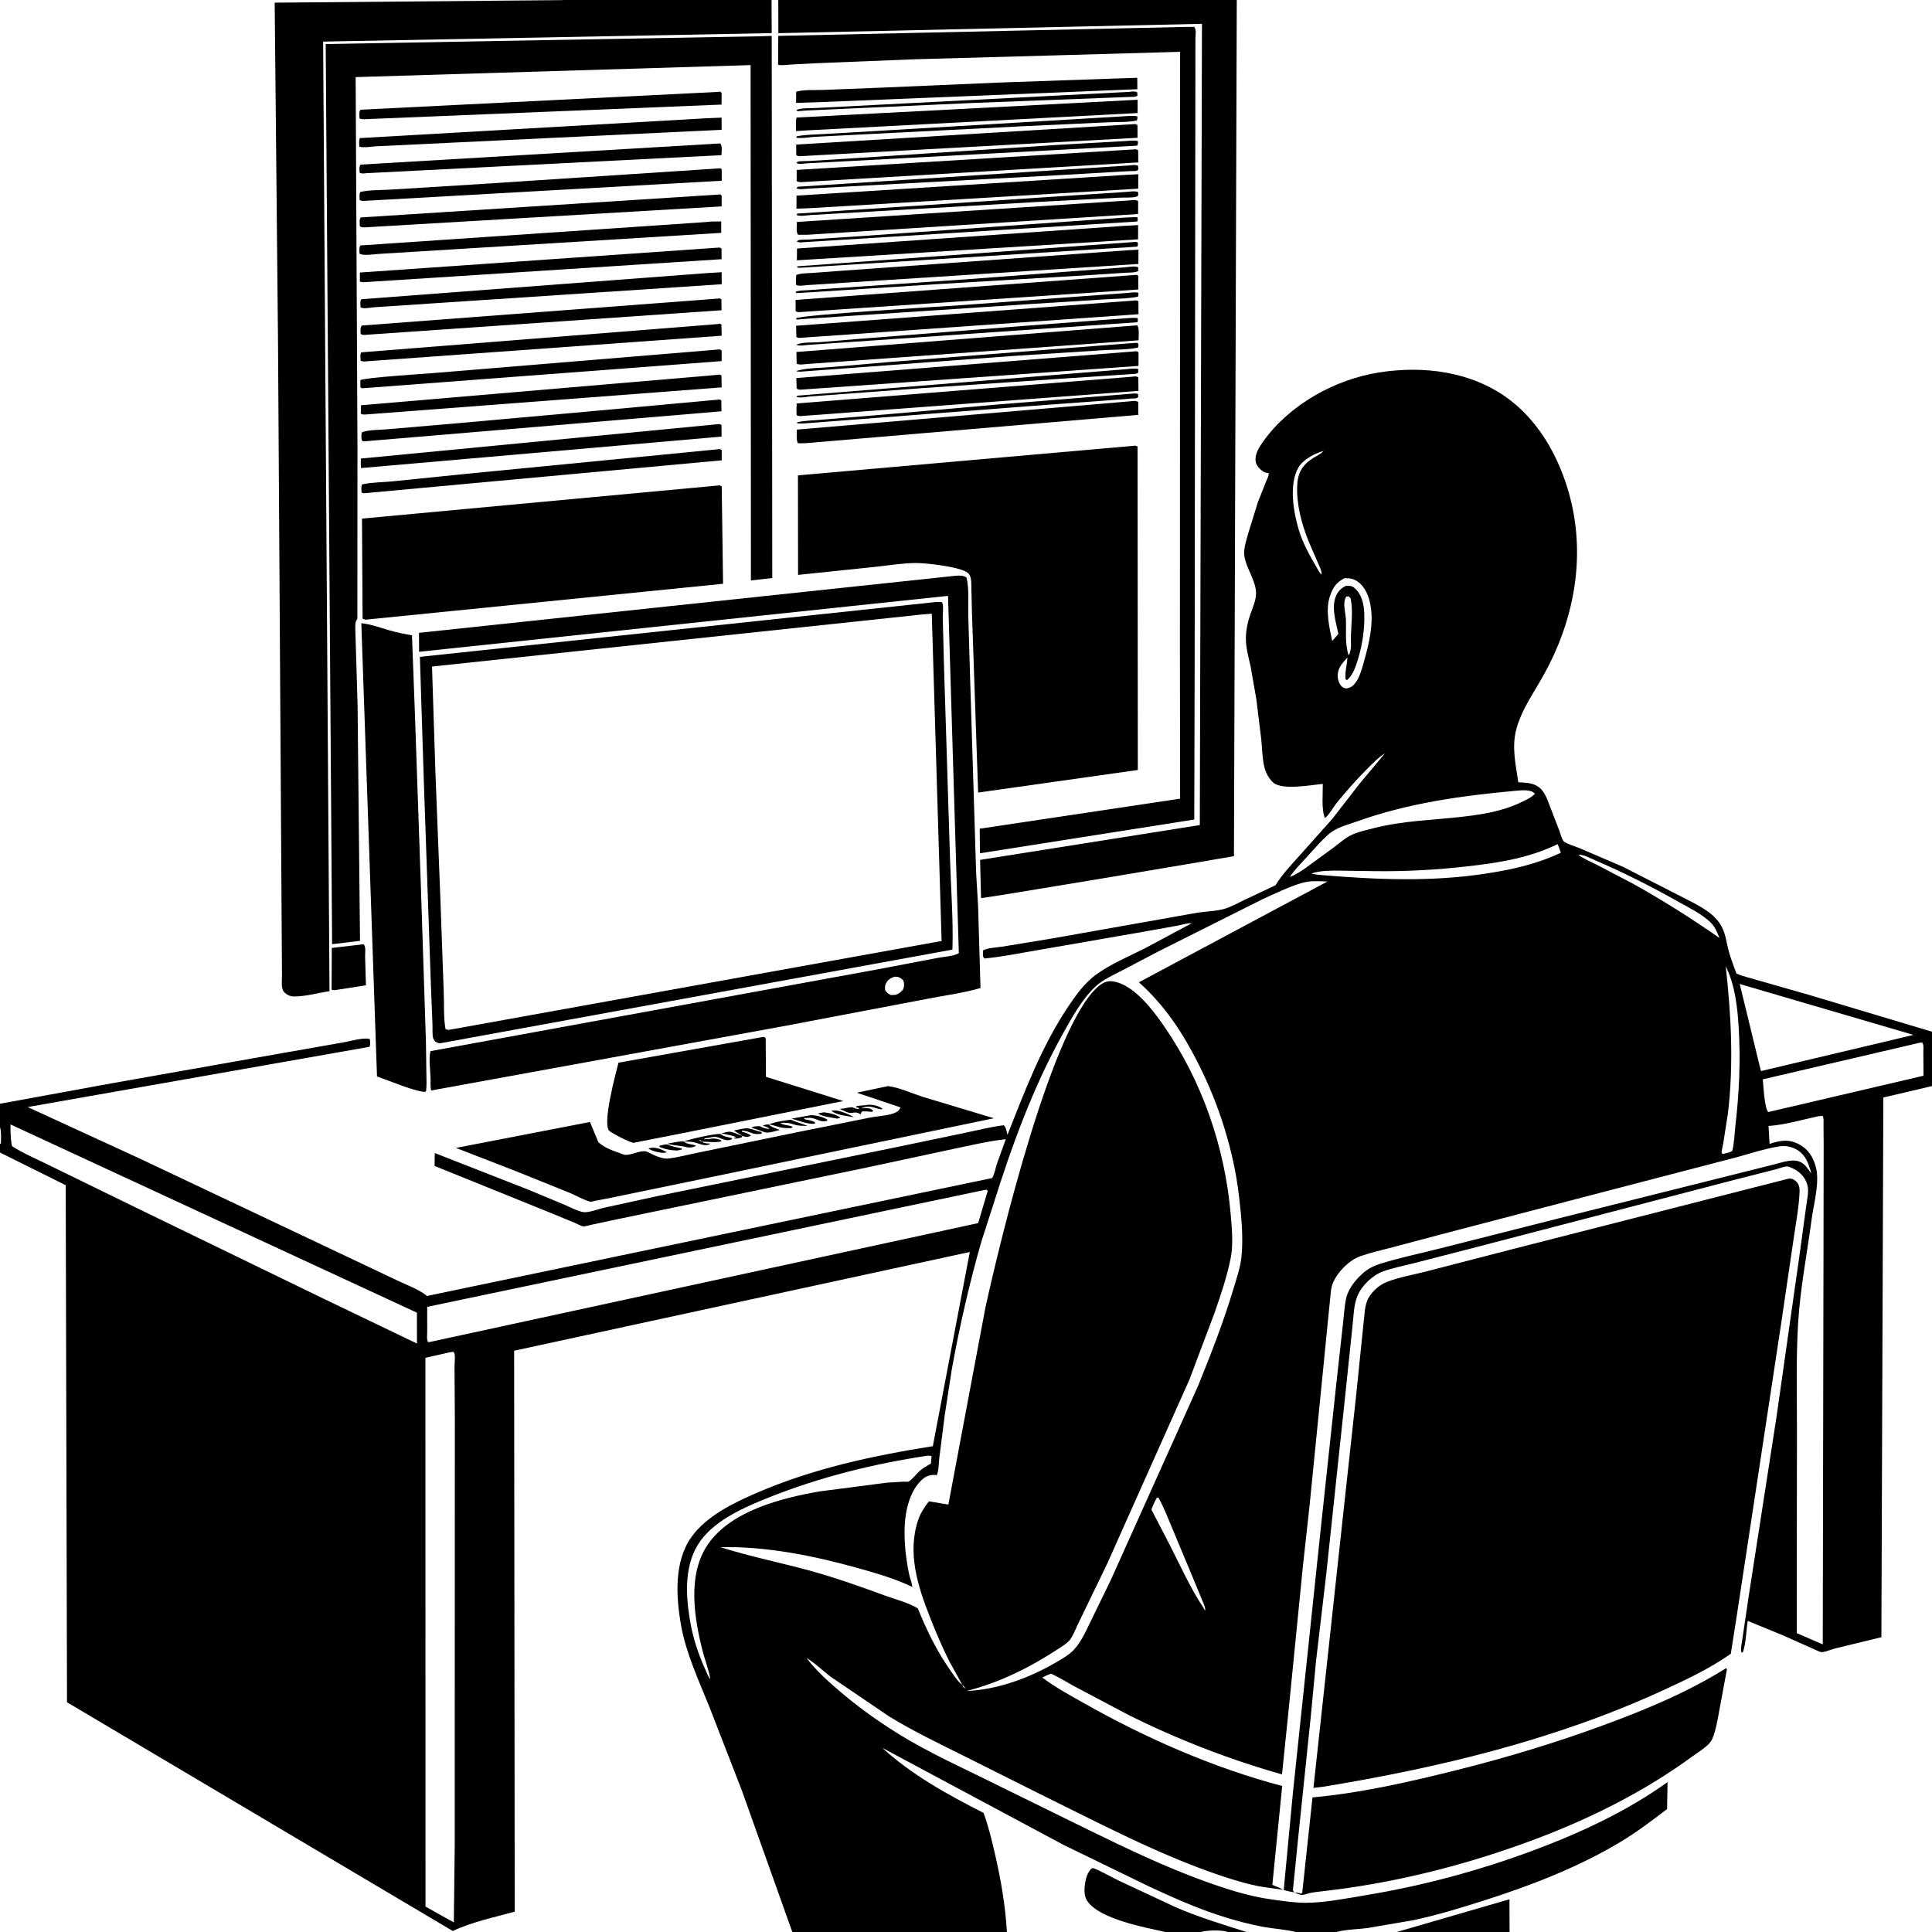
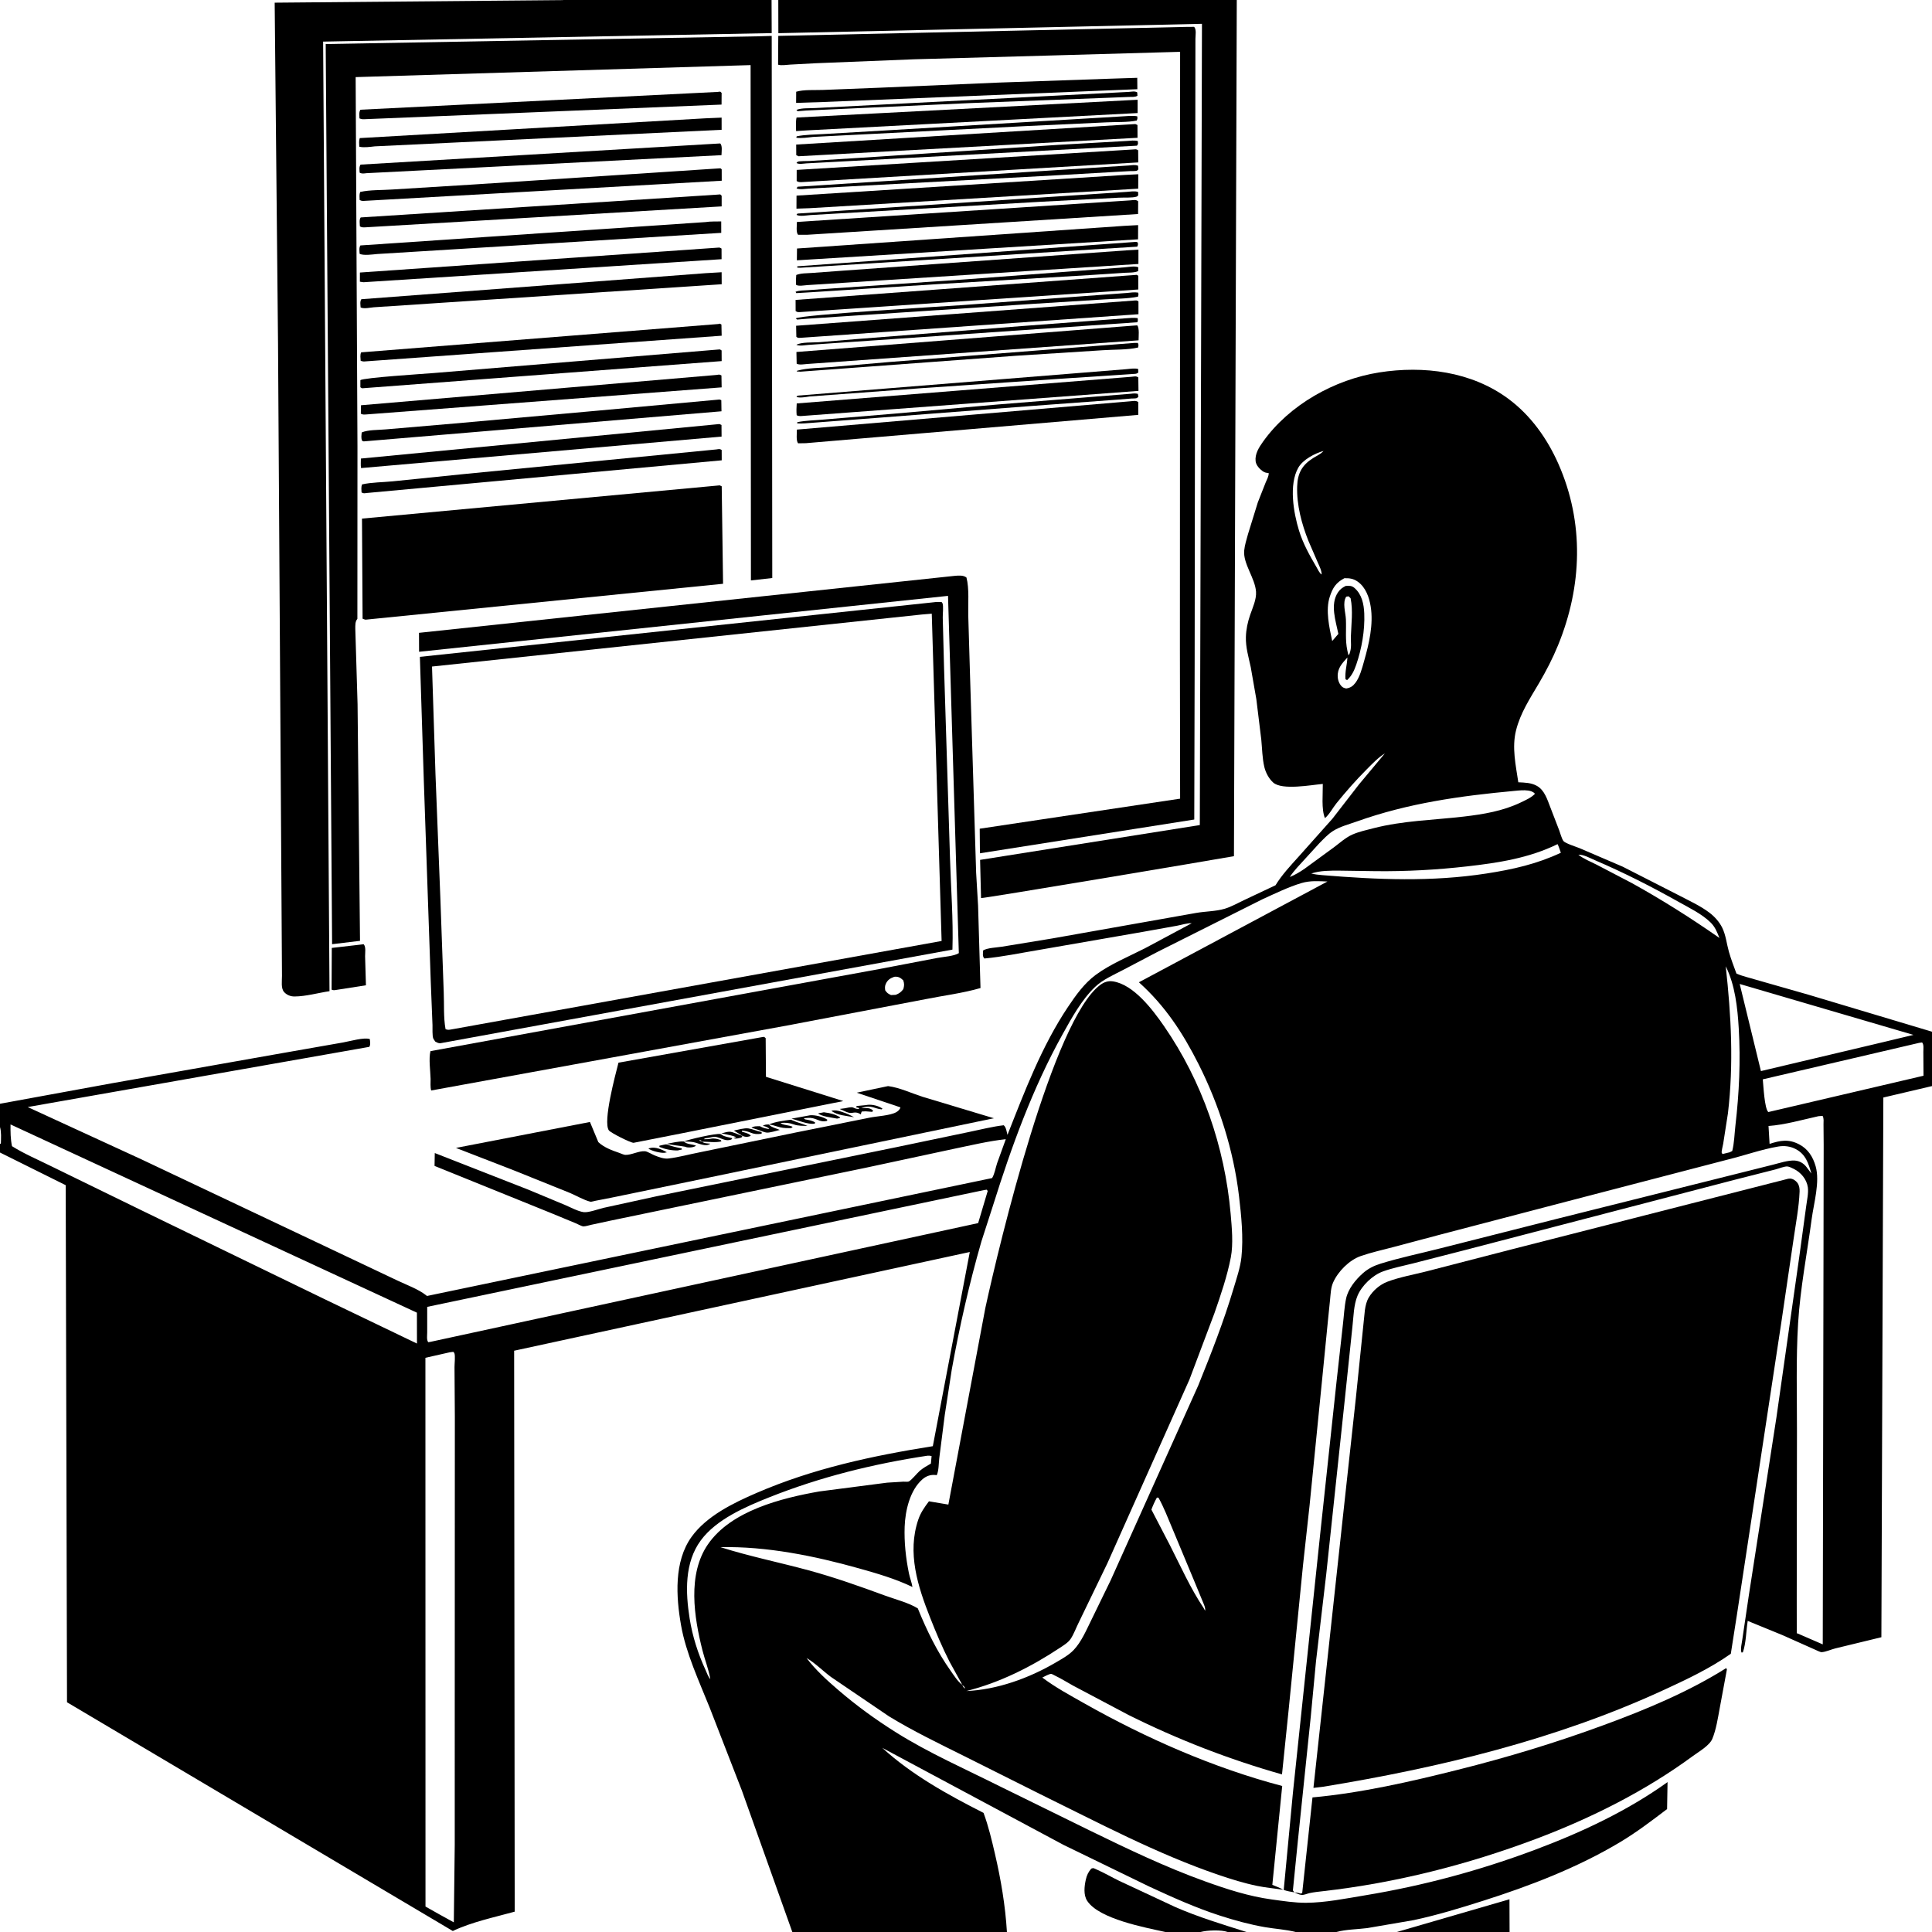
<svg xmlns="http://www.w3.org/2000/svg" version="1.1" style="display: block;" viewBox="0 0 2048 2048" width="1024" height="1024">
  <path transform="translate(0,0)" fill="rgb(255,255,255)" d="M 0 0 L 0 2048 L 2048 2048 L 2048 0 L 0 0 z" />
  <path transform="translate(0,0)" fill="rgb(0,0,0)" d="M 817.884 -0 L 818.032 35.107 L 342.521 44.098 L 349.289 1050.7 C 337.328 1052.47 324.225 1056.25 312.194 1056.31 C 308.054 1056.33 304.128 1054.8 301.261 1051.73 C 297.583 1047.81 298.966 1039.7 298.908 1034.5 L 294.724 364.243 L 291.174 2.831 L 596.274 0.122 L 597.278 0 L 817.884 -0 z" />
  <path transform="translate(0,0)" fill="rgb(0,0,0)" d="M 1311.03 -0 L 1308.04 907.576 C 1284.17 911.844 1041.81 952.627 1039.95 951.987 L 1038.94 911.509 L 1271.85 874.599 L 1274.13 25.262 L 825.088 35.172 L 825.018 0 L 1311.03 -0 z" />
  <path transform="translate(0,0)" fill="rgb(0,0,0)" d="M 1250.75 686.5 L 1250.96 54.932 L 1113.3 58.843 L 968.876 62.855 L 864.5 67.045 L 837.411 68.498 C 833.487 68.72 828.532 69.701 824.808 68.58 L 825.007 38.037 L 1258.73 28.496 L 1265.85 28.472 C 1268.44 31.258 1267.22 37.362 1267.2 41.223 L 1266.38 703.37 L 1265.97 868.728 L 1038.77 904.518 L 1038.54 878.464 L 1250.97 846.618 L 1250.75 686.5 z" />
  <path transform="translate(0,0)" fill="rgb(0,0,0)" d="M 378.926 473.524 L 378.843 656 C 376.375 658.847 376.673 662.915 376.635 666.5 L 379.029 746.374 L 381.633 997.323 L 352.034 1000.89 L 345.26 46.701 L 805.07 38.456 L 818.048 38.058 L 818.635 612.734 L 796.007 615.283 L 795.664 69.004 L 377.006 81.74 L 378.926 473.524 z" />
  <path transform="translate(0,0)" fill="rgb(0,0,0)" d="M 872.752 108.127 L 843.907 109.079 L 843.989 97.249 C 851.819 94.818 864.065 95.676 872.356 95.341 L 932.62 92.973 L 1058.5 87.547 L 1176.51 83.425 L 1205.53 82.477 L 1205.66 94.56 L 872.752 108.127 z" />
  <path transform="translate(0,0)" fill="rgb(0,0,0)" d="M 385.751 126.396 C 383.874 126.476 382.795 126.197 381.057 125.5 C 381.012 122.365 380.331 118.919 382.094 116.304 L 760.541 97.452 L 763.5 97.124 L 764.954 98.5 L 764.878 110.863 L 385.751 126.396 z" />
  <path transform="translate(0,0)" fill="rgb(0,0,0)" d="M 854.251 117.18 L 845.5 117.895 L 844.241 116.5 C 850.094 114.208 858.244 114.949 864.58 114.509 L 931.594 111.03 L 1196.6 97.422 C 1199.44 97.201 1202.97 96.362 1205.5 97.915 L 1205.74 101.5 C 1203.2 103.114 1199.68 102.658 1196.67 102.767 L 1174.49 103.648 L 1029.04 109.237 L 854.251 117.18 z" />
  <path transform="translate(0,0)" fill="rgb(0,0,0)" d="M 855.753 138.196 L 843.883 138.963 C 843.869 134.314 843.34 129.112 844.385 124.594 L 1192.77 106.428 L 1205.91 105.747 L 1205.92 119.834 L 855.753 138.196 z" />
  <path transform="translate(0,0)" fill="rgb(0,0,0)" d="M 861.897 145.152 C 856.388 145.723 849.546 146.837 844.123 145.995 L 844.5 144.51 C 853.384 142.623 863.153 142.751 872.237 142.139 L 936.5 138.394 L 1188.91 123.413 C 1194.23 123.174 1200.27 122.319 1205.5 123.271 C 1205.91 125.452 1205.83 125.714 1204.99 127.782 C 1195.09 129.864 1183.14 129.149 1172.94 129.699 L 1086 133.734 L 861.897 145.152 z" />
  <path transform="translate(0,0)" fill="rgb(0,0,0)" d="M 397.235 155.147 C 392.276 155.708 385.686 156.705 380.863 155.5 C 380.732 152.41 380.342 149.355 381.356 146.381 L 747.769 125.417 L 764.938 124.682 L 764.955 137.594 L 397.235 155.147 z" />
  <path transform="translate(0,0)" fill="rgb(0,0,0)" d="M 846.5 165.639 L 844.068 164.5 L 843.991 153.238 L 1203.51 131.5 L 1205.76 132.5 L 1205.83 146.066 L 846.5 165.639 z" />
  <path transform="translate(0,0)" fill="rgb(0,0,0)" d="M 854.752 173.188 C 851.496 173.41 847.095 174.408 844.301 172.817 C 844.701 172.381 844.989 171.808 845.5 171.51 C 847.135 170.557 855.573 170.824 857.973 170.667 L 908.83 167.468 L 1122.55 153.5 L 1194.61 149.41 C 1198.42 149.148 1202.37 148.555 1206.11 149.5 C 1206.26 151.997 1206.81 152.372 1205.21 154.433 L 854.752 173.188 z" />
  <path transform="translate(0,0)" fill="rgb(0,0,0)" d="M 388.421 183.581 C 385.817 183.864 383.612 184.397 381.238 182.995 C 381.115 179.709 380.485 177.388 382.145 174.5 L 757.045 152.428 L 763.5 152.059 C 765.966 154.615 764.837 160.853 764.81 164.481 L 388.421 183.581 z" />
  <path transform="translate(0,0)" fill="rgb(0,0,0)" d="M 849.753 193.053 C 847.293 193.043 846.62 193.107 844.5 191.931 L 844.527 180.11 L 1201.1 158.455 C 1203.63 158.332 1204.34 157.816 1206.5 159.288 L 1206.61 172.169 L 849.753 193.053 z" />
  <path transform="translate(0,0)" fill="rgb(0,0,0)" d="M 857.249 199.925 C 853.518 200.135 847.77 201.231 844.366 199.715 L 845.5 197.939 L 1196.77 175.407 C 1199.92 175.147 1203.42 174.397 1206.39 175.69 L 1206.71 179.5 C 1206.14 179.996 1205.72 180.759 1205 180.989 C 1203.33 181.525 1199.83 181.272 1197.97 181.374 L 1181.9 182.255 L 1119.25 185.864 L 857.249 199.925 z" />
  <path transform="translate(0,0)" fill="rgb(0,0,0)" d="M 384.5 213.034 C 383.054 212.915 382.499 212.638 381.233 212 C 381.12 209.099 380.773 206.279 381.781 203.5 C 392.183 201.14 404.766 201.638 415.526 200.907 L 500.414 195.668 L 762.171 178.5 C 764.326 178.448 763.372 178.116 765.03 179.5 L 765.065 191.58 L 384.5 213.034 z" />
  <path transform="translate(0,0)" fill="rgb(0,0,0)" d="M 858.247 220.687 L 844.278 221.185 L 844.347 207.364 L 1192.83 185.416 L 1206.62 184.711 L 1206.55 199.999 L 858.247 220.687 z" />
  <path transform="translate(0,0)" fill="rgb(0,0,0)" d="M 859.248 227.97 C 855.277 228.238 847.727 229.757 844.337 227.744 L 845.345 226.391 L 1194.27 203.402 C 1198 203.148 1202.91 202.197 1206.44 203.5 L 1206.56 206.995 C 1206.04 207.463 1205.66 208.179 1205 208.4 C 1200.33 209.951 1190.87 209.255 1185.72 209.57 L 1103.24 213.889 L 859.248 227.97 z" />
  <path transform="translate(0,0)" fill="rgb(0,0,0)" d="M 386.864 240.995 C 384.665 241.035 383.409 241.124 381.5 239.955 C 381.415 236.947 380.616 232.918 382.352 230.5 L 758.767 206.428 L 763.5 206.076 L 764.981 207.5 L 764.998 218.791 L 386.864 240.995 z" />
  <path transform="translate(0,0)" fill="rgb(0,0,0)" d="M 856.03 248.851 L 846 248.886 C 843.657 246.277 844.76 238.943 844.762 235.277 L 1197.77 212.428 C 1200.95 212.256 1204.05 211.199 1206.5 213.356 L 1206.42 226.871 L 856.03 248.851 z" />
-   <path transform="translate(0,0)" fill="rgb(0,0,0)" d="M 854.243 256.578 C 850.966 256.768 847.524 257.586 844.623 256 C 845.082 255.588 845.456 255.055 846 254.765 C 847.624 253.898 854.121 254.117 856.201 253.957 L 903.5 250.911 L 1193.44 230.582 L 1205.5 230.083 C 1206.28 232.429 1206.31 232.479 1205.5 234.808 L 854.243 256.578 z" />
  <path transform="translate(0,0)" fill="rgb(0,0,0)" d="M 399.753 269.276 C 395.041 269.706 385.097 271.173 381.22 269 C 381.107 265.802 380.403 263.004 382 260.187 L 747.946 235.413 C 753.11 234.535 759.233 234.922 764.52 234.719 L 764.556 246.841 L 399.753 269.276 z" />
  <path transform="translate(0,0)" fill="rgb(0,0,0)" d="M 857.752 275.131 L 844.715 275.948 L 844.871 263.426 L 1191.79 239.41 L 1206.46 238.627 L 1206.39 253.697 L 857.752 275.131 z" />
  <path transform="translate(0,0)" fill="rgb(0,0,0)" d="M 848.5 283.833 L 845.146 283.687 L 845.17 282.29 L 1202.72 256.5 C 1204.97 256.364 1203.85 256.219 1206.07 257 C 1206.4 259.228 1206.46 259.456 1205.5 261.47 L 848.5 283.833 z" />
  <path transform="translate(0,0)" fill="rgb(0,0,0)" d="M 385.5 299.168 C 384.103 299.069 382.868 298.86 381.5 298.588 L 381.526 288.894 L 761.236 262.5 C 763.367 262.391 763.155 262.52 764.856 263.5 L 764.907 274.763 L 385.5 299.168 z" />
  <path transform="translate(0,0)" fill="rgb(0,0,0)" d="M 855.755 302.231 C 852.265 302.448 846.916 303.643 843.906 302 C 843.57 298.384 843.722 295.112 844.061 291.5 C 849.022 289.476 855.502 289.735 860.818 289.323 L 894.761 286.823 L 1193.77 265.408 L 1206.79 264.65 L 1206.77 279.812 L 855.755 302.231 z" />
  <path transform="translate(0,0)" fill="rgb(0,0,0)" d="M 860.243 309.759 L 844.07 310.723 L 843.33 309.285 C 847.096 307.725 852.128 307.914 856.202 307.627 L 883.421 305.679 L 1024.79 296.046 L 1192.13 283.395 C 1196.28 283.091 1202.88 281.668 1206.62 283.303 L 1206.5 287.402 C 1202.45 289.296 1195.97 288.874 1191.49 289.198 L 1156.3 291.526 L 994.924 301.12 L 860.243 309.759 z" />
  <path transform="translate(0,0)" fill="rgb(0,0,0)" d="M 396.243 325.724 C 392.278 326.063 385.734 327.634 382.27 325.911 C 382.123 322.723 381.375 319.992 383 317.197 L 747.991 289.584 L 764.947 288.579 L 765.037 301.31 L 396.243 325.724 z" />
  <path transform="translate(0,0)" fill="rgb(0,0,0)" d="M 847.5 330.853 C 845.29 330.79 845.438 331.001 843.397 329.69 L 843.362 317.924 L 1203.06 291.5 C 1205.57 291.336 1204.39 291.069 1206.6 292.309 L 1206.64 306.878 L 847.5 330.853 z" />
  <path transform="translate(0,0)" fill="rgb(0,0,0)" d="M 856.242 337.816 L 845 338.772 L 843.518 337.5 C 849.824 333.519 998.411 324.931 1019.01 323.49 L 1194.26 310.58 C 1198.34 310.182 1202.42 309.535 1206.5 310.166 C 1207.05 312.371 1206.84 312.438 1206.29 314.5 C 1195.04 316.785 1182.42 316.586 1170.91 317.359 L 1096.13 322.033 L 856.242 337.816 z" />
-   <path transform="translate(0,0)" fill="rgb(0,0,0)" d="M 386.5 355 C 384.435 355.058 384.224 355.072 382.323 354 C 382.25 350.551 381.507 347.967 383.5 345.083 L 761.31 316.5 C 763.636 316.321 762.506 316.123 764.69 317.152 L 764.892 328.864 L 386.5 355 z" />
  <path transform="translate(0,0)" fill="rgb(0,0,0)" d="M 848.5 358.113 C 846.228 358.097 846.006 358.504 844.161 357 L 843.92 345.313 L 1203.31 318.5 C 1205.34 318.393 1205.17 318.549 1206.81 319.5 L 1206.82 333.085 L 848.5 358.113 z" />
  <path transform="translate(0,0)" fill="rgb(0,0,0)" d="M 857.23 365.584 C 853.346 365.843 847.675 367.111 844.204 365.5 C 849.632 362.471 861.767 363.214 868.08 362.765 L 907.68 359.45 L 1083 345.653 L 1193.4 337.39 C 1197.61 337.085 1201.72 336.644 1205.92 337.162 C 1206.3 339.222 1206.31 339.626 1205.64 341.602 L 857.23 365.584 z" />
  <path transform="translate(0,0)" fill="rgb(0,0,0)" d="M 385.755 383.197 C 384.496 383.161 383.535 382.848 382.333 382.5 C 382.187 379.631 381.505 376.123 382.843 373.5 L 761.491 343.468 C 763.658 342.942 762.564 342.847 764.741 344 L 764.999 355.88 L 385.755 383.197 z" />
  <path transform="translate(0,0)" fill="rgb(0,0,0)" d="M 855.801 385.841 C 852.568 386.053 847.386 387.103 844.5 385.541 L 844.242 373.12 L 1198.58 345.398 L 1205.5 344.885 C 1207.98 347.816 1206.92 356.667 1206.94 360.766 L 855.801 385.841 z" />
  <path transform="translate(0,0)" fill="rgb(0,0,0)" d="M 848.5 393.998 L 844.5 393.753 L 845 392.991 C 856.173 389.838 869.693 390.06 881.321 389.08 L 943.344 383.697 L 1202.58 363.5 L 1206.15 363.5 C 1207.13 365.734 1206.92 365.993 1206.39 368.416 C 1194.73 371.032 1180.94 370.427 1169 371.256 L 1077 377.117 L 848.5 393.998 z" />
  <path transform="translate(0,0)" fill="rgb(0,0,0)" d="M 385.271 411.5 C 383.03 411.581 384.139 411.836 382.005 410.5 L 382.023 403 C 385.224 400.332 449.677 396.28 459.325 395.468 L 761.574 370.5 C 763.924 370.422 762.792 370.14 764.928 371.5 L 764.996 382.782 L 385.271 411.5 z" />
-   <path transform="translate(0,0)" fill="rgb(0,0,0)" d="M 849.5 413.009 C 846.914 412.977 846.585 413.448 844.5 411.732 L 844.121 400.738 L 1202.87 372.475 C 1205.13 372.175 1205.01 372.179 1206.88 373.5 L 1206.85 387.882 L 849.5 413.009 z" />
  <path transform="translate(0,0)" fill="rgb(0,0,0)" d="M 858.068 420.288 C 854.262 420.911 847.913 422.014 844.296 420.812 L 845.327 419.404 L 1193.4 391.39 C 1197.47 391.071 1202.55 390.071 1206.5 391.131 L 1206.67 394.89 C 1205.62 395.705 1204.82 396.133 1203.47 396.273 L 1124.82 401.445 L 977.721 411.415 L 858.068 420.288 z" />
  <path transform="translate(0,0)" fill="rgb(0,0,0)" d="M 2048 1093.65 L 2048 1151.29 L 1996.42 1163.41 L 1994.34 1735.53 L 1945.47 1747.39 C 1941.17 1748.47 1935.13 1751.19 1930.94 1751.37 C 1929.51 1751.43 1925.23 1749.16 1923.73 1748.57 L 1889.47 1733.29 L 1852.65 1718.22 C 1850.92 1728.82 1851 1741.53 1847.5 1751.56 L 1846.04 1751.76 C 1844.71 1747.97 1846.44 1741.71 1846.95 1737.68 L 1853.83 1691.14 L 1883.09 1502.52 L 1907.33 1332.09 L 1914.61 1278.8 C 1915.37 1272.65 1917.27 1264.63 1916.37 1258.5 C 1915.12 1249.99 1908.98 1242.73 1901.41 1239.03 C 1899.76 1238.23 1896.43 1236.55 1894.6 1236.48 C 1891.33 1236.34 1885.33 1238.82 1881.98 1239.66 L 1838.26 1250.77 L 1552.44 1325.26 L 1497.96 1339.24 C 1487.43 1341.89 1476.23 1344.08 1466.03 1347.77 C 1455.05 1351.73 1443.62 1362.66 1439.07 1373.44 C 1434.87 1383.37 1434.87 1395.78 1433.61 1406.48 L 1425.6 1483 L 1405.87 1668.68 L 1395 1761.17 L 1389.43 1820.08 L 1375.92 1950.17 L 1370.52 2003.89 L 1372.08 2005.99 C 1368.2 2005.34 1364.52 2004.69 1360.79 2003.43 L 1370.59 1900.04 L 1399.56 1625.1 L 1416.89 1463.68 L 1423.56 1403.79 C 1424.64 1394.83 1425.04 1385.35 1426.91 1376.55 C 1429.1 1366.22 1436.92 1356.61 1444.63 1349.76 C 1450.26 1344.76 1456.39 1341.73 1463.56 1339.5 C 1484.2 1333.1 1505.52 1328.73 1526.45 1323.39 L 1651.97 1291.61 L 1837.32 1245.19 L 1879.16 1234.69 C 1886.31 1232.93 1895.15 1229.82 1902.5 1230.24 C 1907.41 1230.53 1911.74 1233.06 1914.74 1236.84 L 1916.75 1239.5 L 1920.18 1244.02 C 1917.02 1233.24 1914.23 1223.65 1903.5 1218.05 C 1897.75 1215.05 1891.35 1214.29 1885 1215.37 C 1867.51 1218.33 1849.45 1224.77 1832.16 1229.02 L 1660.49 1273.74 L 1524.58 1309.3 L 1476.46 1322.09 C 1465.19 1325.06 1453.39 1327.67 1442.39 1331.5 C 1430.36 1335.69 1418.34 1347.75 1413.16 1359.5 C 1410.69 1365.1 1410.56 1371.49 1409.95 1377.5 L 1407.65 1400.04 L 1401.11 1466.35 L 1388.19 1595.94 L 1381.26 1659 L 1366.05 1812.16 L 1358.97 1880.94 C 1302.87 1865.05 1248.44 1843.94 1196.25 1817.93 L 1137.38 1786.76 C 1131.08 1783.25 1124.83 1779.33 1118.34 1776.22 C 1117.77 1775.94 1114.91 1774.35 1114.3 1774.37 C 1112.02 1774.44 1107.17 1777.15 1104.88 1778.27 C 1118.73 1788.7 1134.2 1797.04 1149.27 1805.56 C 1214.62 1842.51 1286.5 1874.11 1359.19 1893.22 L 1348.72 1998.03 C 1352.59 1999.64 1356.72 2001.08 1360.31 2003.25 C 1351.23 2001.8 1341.85 2001.03 1332.86 1999.18 C 1318.86 1996.32 1304.96 1991.97 1291.44 1987.37 C 1226.24 1965.14 1164.12 1931.99 1102.38 1901.73 L 1021.93 1861.45 C 995.156 1848.12 968.084 1835.08 942.512 1819.5 L 880.83 1777.62 C 872.44 1771.39 863.914 1762.73 854.986 1757.59 C 864.664 1770.34 876.453 1781.03 888.549 1791.43 C 908.009 1808.16 927.769 1822.51 949.437 1836.17 C 984.498 1858.26 1023.51 1875.35 1060.54 1893.91 L 1155.39 1940.5 C 1195.45 1960.01 1235.28 1979.16 1277.27 1994.27 C 1300.36 2002.58 1323.76 2010.19 1348.15 2013.51 C 1359.93 2015.12 1372.52 2017.09 1384.4 2017.04 C 1404.82 2016.94 1426.92 2012.46 1447.14 2009.11 C 1508.74 1998.92 1568.38 1982.85 1626.84 1960.98 C 1676.11 1942.55 1724.81 1919.8 1767.67 1889.1 L 1767.18 1917.68 C 1750.91 1930.05 1734.84 1942.3 1717.28 1952.81 C 1672.24 1979.74 1622.02 1999.07 1572.13 2014.92 C 1547.83 2022.63 1523.48 2030.11 1498.52 2035.42 L 1449.33 2043.86 C 1438.81 2045.21 1426.81 2045.2 1416.67 2048 L 1373.33 2048 C 1362.96 2045.3 1351.57 2044.71 1341 2042.88 C 1324.75 2040.06 1308.73 2035.67 1293.06 2030.6 C 1267.35 2022.29 1242.91 2011.22 1218.43 1999.92 L 1127.33 1955.63 L 935.203 1852.77 C 966.632 1881.52 1004.83 1902.57 1042.59 1921.73 C 1047.77 1935.6 1051.32 1950.66 1054.67 1965.08 C 1060.99 1992.22 1065.72 2020.15 1067.38 2048 L 843.781 2048 L 843.25 2048 L 839.885 2048 L 786.46 1898.16 L 752.28 1810.16 C 741.142 1782.35 727.196 1752.61 721.98 1723.08 C 716.64 1692.85 714.233 1655.33 733.086 1629.13 C 749.011 1607 777.374 1593.23 801.788 1582.67 C 861.822 1556.68 924.521 1543.24 988.837 1533.01 L 1028.02 1327.17 L 545.008 1431.82 L 545.605 2026.44 C 524.022 2032.42 500.189 2037.34 479.98 2046.94 L 71.03 1804.46 L 69.647 1256.34 L 0 1221.73 L 0 1212.64 L 0.93 1212.17 C 1.049 1206.31 1.585 1200.35 0 1194.66 L -0 1170.03 L 118.018 1148.42 L 292 1117.63 L 363.78 1105.03 C 370.557 1103.84 386.134 1099.32 392.029 1101.5 C 392.29 1104.3 392.99 1107.17 391.5 1109.71 L 29.384 1173.52 L 150 1229 L 359.829 1328.3 L 421.39 1357.47 C 431.171 1362.13 443.459 1366.51 451.895 1373.19 L 452.619 1373.79 L 1051.67 1248.8 C 1054.34 1244.43 1055.33 1237.99 1057 1233 L 1066.19 1207.58 C 1047.94 1209.56 1029.38 1214.04 1011.39 1217.76 L 917.802 1237.85 L 707.104 1281.5 L 647.502 1293.87 L 626.747 1298.34 C 624.444 1298.82 620.637 1300.09 618.37 1300.02 C 616.675 1299.97 611.996 1297.42 610.19 1296.67 L 583.949 1285.82 L 460.635 1235.91 L 460.883 1222.27 L 560.032 1261.09 L 599.11 1277.39 C 604.727 1279.77 612.706 1284.14 618.714 1284.92 C 623.972 1285.6 634.57 1281.57 640.01 1280.33 L 695.695 1268.15 L 951.47 1215.77 L 1027.49 1199.88 C 1039.58 1197.41 1051.73 1194.23 1064 1192.82 C 1066.66 1195.15 1067.05 1199.61 1067.96 1203.04 C 1086.22 1156.75 1104.33 1108.82 1132.19 1067.27 C 1140.47 1054.93 1149.36 1042.43 1161.41 1033.48 C 1176.72 1022.11 1196.51 1013.97 1213.48 1005.33 L 1263.27 978.684 C 1258.95 978.301 1252.21 980.49 1247.73 981.31 L 1210.85 987.927 L 1101 1007.02 C 1081.89 1010.19 1062.8 1014.25 1043.5 1016.05 C 1041.15 1013.59 1042.08 1010.82 1042.14 1007.5 C 1046.64 1004.72 1056.82 1004.39 1062.21 1003.52 L 1115.42 994.797 L 1267.71 967.79 C 1277.51 966.036 1288.83 966.135 1298.24 963.319 C 1305.13 961.259 1312.1 957.307 1318.62 954.212 L 1352.09 938.419 C 1358.84 927.36 1368.19 917.405 1376.85 907.801 L 1412.45 867.848 L 1440.52 831.598 L 1468.04 798.611 C 1460.87 803.057 1454.84 809.507 1448.9 815.432 C 1437.54 826.79 1426.78 839.042 1416.67 851.537 C 1412.77 856.362 1409.16 863.458 1404.5 867.242 C 1400.54 857.872 1402.39 841.277 1402.22 831.005 C 1389.81 832.08 1359.08 837.933 1349.64 829.529 C 1345.08 825.468 1341.68 819.03 1340.27 813.145 C 1338.05 803.901 1337.94 793.476 1337.01 784 L 1331.77 741.169 L 1325.85 707.286 C 1323.56 696.538 1320.38 686.312 1320.7 675.203 C 1320.94 667.087 1322.6 659.456 1325.22 651.803 C 1327.85 644.167 1332.01 635.408 1331.44 627.219 C 1330.43 612.76 1317.6 597.601 1318.9 583.608 C 1319.44 577.797 1321.44 571.747 1322.95 566.112 L 1333.37 532.462 L 1341.6 511.601 C 1342.9 508.486 1344.99 504.93 1344.88 501.5 C 1342.39 501.232 1340.6 500.986 1338.52 499.5 C 1335.22 497.142 1331.55 493.21 1331.02 489.041 C 1330.05 481.32 1334.54 474.26 1338.85 468.215 C 1366.84 428.947 1414.75 402.256 1461.96 394.795 C 1508.99 387.365 1559.73 393.753 1598.83 422.676 C 1622.62 440.276 1640.12 464.885 1651.99 491.77 C 1679.5 554.116 1677.21 621.463 1651.57 684.068 C 1645.89 697.946 1639.1 711.062 1631.52 723.986 C 1621.88 740.412 1611.68 755.64 1607.03 774.364 C 1602.53 792.493 1606.79 811.148 1609.47 829.256 C 1616.29 829.593 1623.19 829.636 1629.31 833.135 C 1637.39 837.765 1640.23 847.647 1643.42 855.781 L 1652.79 880.104 C 1653.86 882.876 1655.56 889.417 1657.42 891.64 C 1659.42 894.033 1671.13 897.755 1674.27 899.032 L 1720.15 918.722 L 1779.04 948.756 C 1790.08 954.595 1802.51 960.128 1812.4 967.734 C 1817.68 971.798 1822.55 977.255 1825.54 983.24 C 1829.43 991.017 1830.33 1000.47 1832.68 1008.79 C 1834.9 1016.64 1837.9 1024.33 1840.69 1032 C 1847.07 1034.88 1854.63 1036.45 1861.35 1038.54 L 1916.94 1054.41 L 2048 1093.65 z M 1401 609 C 1400.99 604.664 1398.68 600.372 1396.99 596.476 L 1387.05 573.509 C 1379.81 555.455 1374.43 535.252 1375.04 515.656 C 1375.48 501.549 1380.25 492.893 1392.22 485.405 C 1395.38 483.427 1399.34 481.642 1402 479.029 L 1402.98 478.042 L 1403.99 477.238 L 1402.98 478.042 C 1393.75 480.567 1381.08 487.229 1376.22 495.815 C 1366.08 513.72 1371.21 543.578 1376.99 562.378 C 1381.19 576.052 1388.11 588.525 1395.32 600.806 C 1396.59 602.982 1398.81 607.783 1401 609 L 1401.75 609.995 L 1401 609 z M 1673.13 906 C 1678.5 910.408 1686.21 913.397 1692.42 916.566 L 1729.96 936.17 C 1762.02 953.935 1792.63 973.306 1822.69 994.294 C 1820.23 988.172 1818.11 982.541 1813.27 977.836 C 1803.83 968.659 1790.89 962.484 1779.47 956.067 C 1750.81 939.958 1721.3 924.941 1691.06 912.018 C 1685.91 909.817 1678.75 905.757 1673.13 906 L 1672.01 905.242 L 1673.13 906 z M 752.957 1779.93 L 753.755 1780.99 L 752.957 1779.93 L 752.813 1779.06 C 751.069 1769.16 747.072 1759.14 744.598 1749.32 C 735.737 1714.17 728.497 1668.87 750.5 1636.98 C 775.088 1601.34 828.416 1588.07 868.5 1581 L 940.407 1571.68 L 957.631 1570.63 C 958.871 1570.6 962.254 1570.94 963.242 1570.49 C 966.207 1569.16 972.203 1561.51 975.046 1559.1 C 978.6 1556.1 982.748 1553.73 986.798 1551.46 L 987.521 1543.47 C 985.891 1543.1 984.982 1542.99 983.268 1543.08 C 925.777 1551.76 869.487 1565.67 815.413 1587.22 C 790.355 1597.21 759.439 1610.48 742.941 1632.78 C 725.447 1656.42 726.655 1688 731.06 1715.75 C 734.057 1734.62 739.887 1752.86 747.881 1770.2 C 749.247 1773.16 750.693 1777.64 752.957 1779.93 z M 1019.92 1785.94 C 1021.02 1787.99 1021.03 1788.7 1023.1 1789.91 L 1024 1790.77 L 1023.1 1789.91 C 1022.38 1787.86 1021.52 1787.34 1019.92 1785.94 L 1019.04 1784.12 L 1006.51 1761.39 C 998.746 1746.14 992.187 1730.51 985.903 1714.59 C 972.883 1681.62 961.424 1646 973.444 1610.77 C 975.947 1603.44 980.071 1597.59 984.706 1591.45 L 1005.31 1594.92 L 1044.49 1386.57 C 1059.52 1317.54 1116.42 1080.58 1166.5 1043.91 C 1170.49 1040.99 1174.79 1039.56 1179.75 1040.3 C 1201.67 1043.57 1221.83 1070.25 1233.9 1087.71 C 1274.37 1146.28 1298.33 1215.88 1304.53 1286.65 C 1305.79 1301.09 1307.46 1318.64 1304.73 1332.85 C 1300.87 1352.84 1293.99 1372.91 1287.32 1392.11 L 1260.84 1462.42 L 1173.83 1657.23 L 1143.61 1719.71 C 1140.73 1725.38 1138.41 1732.11 1134.89 1737.36 C 1132.25 1741.3 1127.12 1744.37 1123.21 1746.96 C 1092.97 1767.01 1059.67 1783.72 1024.39 1792.57 C 1056.9 1791.2 1090.78 1778.92 1118.76 1762.55 C 1125.39 1758.67 1132.78 1754.68 1138.12 1749.09 C 1146.34 1740.46 1151.56 1727.95 1156.82 1717.36 L 1177.34 1675.2 L 1270.19 1468.68 C 1283.83 1434.91 1297.15 1400.95 1307.57 1366.02 C 1310.68 1355.59 1314.79 1343.69 1315.95 1332.82 C 1318.2 1311.89 1315.85 1288.63 1313.38 1267.81 C 1307.68 1219.64 1292.23 1170.92 1270.36 1127.68 C 1253.66 1094.66 1234.99 1066.12 1207.28 1041.26 L 1407.15 934.435 C 1397.67 934.054 1388.86 933.35 1379.64 936.081 C 1365.86 940.158 1351.53 947.256 1338.45 953.148 L 1226.94 1009.07 L 1190.28 1028.31 C 1180.32 1033.52 1169.12 1038.32 1160.89 1046.12 C 1146.61 1059.67 1135.84 1079.37 1126.35 1096.44 C 1094.76 1153.24 1072.22 1215.46 1052.81 1277.33 L 1040.38 1315.84 C 1027.55 1360.38 1017.16 1406.13 1008.92 1451.72 L 1001.5 1499.83 L 995.684 1545.59 C 994.99 1551.19 995.267 1558.77 992.985 1563.76 L 991.492 1563.56 C 986.326 1563.07 981.753 1564.7 977.838 1568.11 C 964.499 1579.72 959.602 1601.4 958.972 1618.28 C 958.36 1634.67 960.207 1651.73 963.507 1667.79 C 964.505 1672.65 966.453 1677.43 967.233 1682.27 C 949.091 1673.52 929.771 1667.95 910.438 1662.52 C 863.662 1649.38 812.515 1638.99 763.729 1640.05 C 794.209 1649.75 826.292 1656.22 857.218 1664.62 C 884.693 1672.09 911.486 1681.59 938.196 1691.4 C 949.015 1695.37 963.322 1698.97 972.916 1704.97 C 982.347 1728.22 993.324 1750.81 1007.87 1771.33 C 1011.24 1776.07 1015.27 1782.48 1019.92 1785.94 z M 1425.1 612.925 C 1416.14 617.667 1412.75 623.025 1409.61 632.57 C 1404.91 646.858 1409.13 665.125 1412.19 679.524 L 1418.73 671.944 C 1415.95 658.286 1409.81 640.722 1418.22 628.061 C 1420.47 624.677 1422.92 622.909 1426.5 621.101 C 1430.21 620.883 1432.86 620.705 1435.79 623.247 C 1443.69 630.102 1445.76 640.381 1446.18 650.379 C 1446.92 668.105 1443.45 687.844 1437.67 704.581 C 1435.43 710.949 1433.05 716.225 1428 720.931 L 1426.24 720 C 1425.62 711.634 1427.94 704.992 1428.3 696.999 C 1422.7 703.158 1417.6 708.371 1418.03 717.354 C 1418.21 721.124 1419.81 725.445 1422.7 727.992 C 1423.95 729.097 1425.43 729.416 1427 729.834 C 1431.44 729.1 1434.03 727.483 1436.77 723.875 C 1441.53 717.603 1443.89 708.22 1446.02 700.693 C 1451.22 682.349 1456.06 662.082 1452.99 642.919 C 1451.43 633.14 1447.7 622.593 1439.32 616.619 C 1434.76 613.373 1430.57 612.794 1425.1 612.925 z M 1427.04 632.5 C 1422.86 638.955 1426.38 649.18 1426.71 656.5 C 1427.22 667.814 1425.85 678.347 1428.24 689.6 L 1429.38 694.576 L 1430.5 693.18 C 1433.08 685.932 1431.78 681.598 1432.01 674.373 C 1432.42 661.053 1434.39 647.343 1431.68 634.134 L 1429.53 632.104 L 1427.04 632.5 z M 1605.14 838.404 C 1548.14 843.654 1492.65 851.401 1438.45 870.741 C 1430.16 873.7 1420.36 876.203 1412.96 880.953 C 1407.52 884.441 1402.97 889.433 1398.44 893.999 L 1374.82 919.883 C 1372.21 923.01 1369.38 926.164 1367.29 929.669 C 1373.1 927.236 1377.92 924.382 1383.08 920.773 L 1413.94 898.233 C 1419.98 893.705 1426.6 887.737 1433.48 884.703 C 1440.53 881.592 1448.55 879.845 1456 877.934 C 1487.49 869.857 1519.34 869.366 1551.43 865.624 C 1572.39 863.18 1593.19 859.773 1612.38 850.5 C 1617.55 848.002 1623.04 845.633 1627.11 841.5 C 1625.51 839.325 1622.59 838.414 1620 838.033 C 1615.24 837.333 1609.91 837.951 1605.14 838.404 z M 1651.09 894.818 C 1620.71 909.686 1588.33 914.633 1555.03 918.418 C 1522.93 922.065 1490.78 923.811 1458.48 923.471 L 1419.96 922.92 C 1409.69 922.923 1399.91 922.727 1390.01 925.933 C 1393.94 926.946 1397.72 927.371 1401.76 927.688 C 1460.42 932.504 1517.35 934.975 1575.75 925.944 C 1603.7 921.621 1628.91 915.954 1654.57 903.955 C 1653.46 901.01 1652.53 897.588 1651.09 894.818 z M 1829.35 1024.29 C 1835.13 1076.49 1837.88 1127.79 1831.68 1180.19 L 1826.66 1212.41 C 1826.39 1214.05 1824.66 1220.69 1825.09 1222 C 1825.26 1222.5 1825.7 1222.87 1826 1223.31 L 1833.45 1221.5 L 1836.23 1220.14 C 1838.42 1211.71 1838.61 1201.78 1839.62 1193.04 C 1843.61 1158.66 1845.18 1124.59 1843.14 1090 C 1841.85 1068.18 1839.26 1044.11 1829.35 1024.29 z M 1844.16 1043.06 L 1866.66 1135.39 L 1998.36 1104.2 L 2028.33 1097.02 L 1844.16 1043.06 z M 2034.24 1105.5 L 1868.62 1144.15 C 1869.3 1150.65 1870.41 1175.27 1874.5 1178.82 L 2038.99 1140.33 L 2038.82 1115.03 C 2038.8 1111.8 2039.58 1107.45 2037.5 1105.02 L 2034.24 1105.5 z M 1927.61 1183.22 C 1910.54 1187 1892.04 1192.34 1874.7 1193.59 L 1875.83 1212.57 C 1887.39 1208.84 1895.87 1207.18 1907.21 1213.07 C 1916.58 1217.93 1921.85 1226.4 1924.67 1236.33 C 1929.38 1252.9 1922.68 1275.5 1920.44 1292.26 C 1915.57 1328.83 1908.33 1365.7 1906.07 1402.51 C 1903.73 1440.78 1904.92 1479.63 1904.85 1517.98 L 1904.61 1694.5 L 1904.65 1731.29 L 1905.93 1731.72 L 1932.2 1743.11 L 1932.99 1326.22 L 1933.17 1213.94 L 1933 1191.99 C 1932.98 1188.88 1933.57 1185.58 1932 1182.87 L 1927.61 1183.22 z M 11.155 1191.95 C 11.088 1199.84 11.106 1207.24 12.717 1214.99 C 25.812 1223.24 40.743 1229.5 54.61 1236.42 L 147.282 1281.66 L 343.24 1376.76 L 442.006 1424.22 L 441.943 1391.48 L 11.155 1191.95 z M 1043.28 1261.5 L 452.851 1385.33 L 452.857 1412.38 C 452.858 1415.47 452.045 1420.56 453.984 1422.8 L 456.5 1422.37 L 1036.88 1296.54 L 1047.01 1262.5 L 1046.01 1261.12 L 1043.28 1261.5 z M 476.68 1433.5 L 450.958 1439.33 L 451.041 2021.02 L 465.776 2029.33 L 481.064 2037.76 L 482.042 1955.67 L 482.044 1820.03 L 482.154 1502.1 L 481.8 1449.23 C 481.776 1445.77 482.773 1437.52 481.697 1434.5 C 481.482 1433.89 480.899 1433.49 480.5 1432.99 L 476.68 1433.5 z M 1226.36 1587.5 C 1224.06 1591.71 1222.18 1595.73 1220.54 1600.25 L 1240.24 1638.15 C 1251.39 1660.11 1262.16 1684.09 1275.84 1704.5 L 1277.5 1707.49 C 1277.97 1704.06 1276.1 1700.67 1274.84 1697.48 L 1264.88 1673.38 L 1242.59 1619.91 C 1238.06 1609.19 1233.72 1597.75 1228.03 1587.61 L 1226.36 1587.5 z M 1024.51 1791.5 L 1026.49 1791.5 L 1024.51 1791.5 z" />
  <path transform="translate(0,0)" fill="rgb(0,0,0)" d="M 388.548 439.306 C 386.228 439.426 384.583 439.747 382.5 438.542 L 382.669 429.586 L 759.685 397.445 C 762.251 397.106 762.394 396.666 764.762 398 L 764.978 410.627 L 388.548 439.306 z" />
  <path transform="translate(0,0)" fill="rgb(0,0,0)" d="M 852.247 440.808 C 849.625 440.97 846.834 441.561 844.5 440.128 C 844.111 435.914 844.291 431.879 844.559 427.662 L 1199.54 399.396 C 1202.43 399.153 1204.18 398.36 1206.64 400.089 L 1206.84 414.359 L 852.247 440.808 z" />
  <path transform="translate(0,0)" fill="rgb(0,0,0)" d="M 853.241 448.77 C 850.427 448.979 847.856 449.013 845.041 448.822 L 845.233 447.5 C 854.193 445.681 863.947 445.625 873.089 444.746 L 948.792 438.431 L 1057.69 428.785 L 1198.77 417.391 C 1201.56 417.017 1203.38 416.858 1206.18 417.5 L 1206.76 420.5 C 1206.18 421.004 1205.71 421.693 1205 422.011 C 1203.92 422.497 1200.64 422.358 1199.38 422.459 L 1184.84 423.616 L 1093.83 430.325 L 931.195 442.847 L 853.241 448.77 z" />
  <path transform="translate(0,0)" fill="rgb(0,0,0)" d="M 385.5 467.892 L 383.947 467.348 C 382.527 464.36 383.189 461.641 383.427 458.413 C 390.021 455.492 401.445 455.871 408.787 455.179 L 482 448.91 L 633.105 435.361 L 762.743 423.5 L 764.613 424.228 L 764.803 435.984 L 385.5 467.892 z" />
  <path transform="translate(0,0)" fill="rgb(0,0,0)" d="M 854.246 469.792 L 846 469.931 C 843.735 467.076 844.769 459.228 844.729 455.39 L 1197.83 425.408 C 1201.02 425.225 1204.01 424.243 1206.61 426.219 L 1206.6 439.784 L 854.246 469.792 z" />
  <path transform="translate(0,0)" fill="rgb(0,0,0)" d="M 382.743 496.169 C 382.184 493.073 382.575 489.253 382.556 486.084 L 762.656 449.5 L 764.815 450.5 L 764.91 462.799 L 382.743 496.169 z" />
-   <path transform="translate(0,0)" fill="rgb(0,0,0)" d="M 1030.33 649.58 L 1029.68 623 C 1029.47 617.641 1030.26 610.849 1025.84 607.229 C 1017.99 600.804 981.348 596.665 970.272 596.81 C 956.555 596.99 942.307 599.327 928.64 600.796 L 845.98 609.41 L 845.853 503.904 L 1202.37 472.5 C 1204.42 472.373 1204.23 472.531 1205.87 473.5 L 1206.14 816.216 L 1036.86 840.133 L 1030.33 649.58 z" />
  <path transform="translate(0,0)" fill="rgb(0,0,0)" d="M 388.963 522.586 C 386.287 522.851 385.676 523.356 383.251 522 C 383.109 519.093 382.72 516.279 383.766 513.5 C 393.892 511.196 405.955 511.277 416.404 510.221 L 492.432 502.461 L 759.344 476.418 C 761.853 476.138 762.838 475.495 765.008 477 L 765.063 487.955 L 388.963 522.586 z" />
  <path transform="translate(0,0)" fill="rgb(0,0,0)" d="M 387.5 656.89 C 386.35 656.717 385.426 656.274 384.357 655.834 L 383.72 549.734 L 762.929 514.5 L 765.048 515.5 L 766.476 618.831 L 387.5 656.89 z" />
  <path transform="translate(0,0)" fill="rgb(0,0,0)" d="M 931.748 1027.29 L 993.377 1015.51 C 999.666 1014.3 1011.41 1013.62 1016.4 1010.37 L 1004.94 631.638 L 444.238 690.915 L 444.151 670.83 L 1012.18 610.411 C 1016.07 610.09 1021.29 609.565 1024.5 612.23 C 1027.56 623.865 1026.12 640.083 1026.39 652.266 L 1028.28 716.181 L 1034.75 925.235 L 1036.81 960.175 L 1039.37 1047.36 C 1020.56 1052.84 1000.17 1055.32 980.915 1059.19 L 834.418 1087.07 L 641.5 1122.33 L 457.095 1155.96 C 455.964 1152.64 456.522 1147.29 456.444 1143.72 C 456.257 1135.17 454.282 1122.34 456.323 1114.25 L 931.748 1027.29 z M 947.783 1035.5 C 943.514 1037.06 940.713 1038.89 938.868 1043.2 C 937.871 1045.54 938.057 1047.3 938.351 1049.76 C 940.511 1052.85 941.258 1053.21 944.5 1054.81 L 949.5 1054.57 C 953.267 1053.07 955.131 1051.74 957.58 1048.5 C 958.58 1044.75 958.7 1042.93 957.5 1039.21 C 954.726 1036.64 952.621 1035.12 948.636 1035.37 L 947.783 1035.5 z" />
  <path transform="translate(0,0)" fill="rgb(0,0,0)" d="M 466.5 1105.93 C 464.337 1105.76 463.393 1105.19 461.5 1104.21 C 460.779 1103.13 459.878 1102.14 459.337 1100.96 C 458.064 1098.17 458.598 1089.9 458.466 1086.67 L 456.659 1041.53 L 449.273 827.919 L 445.092 696.293 L 989.933 638.411 C 992.404 637.984 995.465 638.172 998 638.075 C 998.361 638.55 998.837 638.956 999.083 639.5 C 1000.29 642.166 999.286 651.049 999.353 654.635 L 1000.71 707 L 1007.05 909.924 C 1007.99 941.933 1010.64 974.656 1009.62 1006.61 L 466.5 1105.93 z M 977.313 651.393 L 457.95 706.56 L 461.621 820.5 L 466.839 952.903 L 470.37 1051.81 C 470.925 1064.49 470.028 1078.45 472.276 1090.87 C 475.063 1092.37 477.936 1091.22 481.016 1090.78 L 998.148 997.472 L 987.705 650.53 L 977.313 651.393 z" />
-   <path transform="translate(0,0)" fill="rgb(0,0,0)" d="M 451.5 1157.16 C 445.115 1159.26 409.016 1144.24 399.641 1141.08 L 383.004 660.617 C 392.932 661.587 402.762 665.285 412.319 668.066 C 420.365 670.408 428.462 672.04 436.715 673.446 L 439.931 759.4 L 446.42 947.625 L 451.494 1103.68 L 451.965 1137.33 C 452.044 1143.89 452.533 1150.67 451.5 1157.16 z" />
  <path transform="translate(0,0)" fill="rgb(0,0,0)" d="M 356.439 1049.36 C 354.439 1049.7 353.393 1049.89 351.5 1049.08 L 351.708 1004.84 L 381.779 1001.37 L 385.5 1000.92 C 388.087 1003.76 386.982 1009.83 387.01 1013.67 L 387.907 1044.44 L 356.439 1049.36 z" />
  <path transform="translate(0,0)" fill="rgb(0,0,0)" d="M 720.895 1201.72 L 671.617 1211.42 C 668.494 1211.48 647.189 1200.79 645.393 1198.2 C 638.946 1188.91 652.417 1139.03 655.616 1126.47 L 807.219 1099.5 L 810.011 1099.11 L 811.648 1100.5 L 811.938 1141.47 L 893.936 1167.16 L 720.895 1201.72 z" />
  <path transform="translate(0,0)" fill="rgb(0,0,0)" d="M 544.737 1240.65 L 483.332 1216.84 L 625.368 1189.34 L 634.255 1210.7 C 640.313 1216.41 648.696 1219.46 656.458 1222.11 C 658.106 1222.67 661.199 1224.18 662.869 1224.23 C 669.33 1224.46 677.258 1219.83 683.722 1220.36 C 686.244 1220.56 691.399 1223.78 694 1224.81 C 698.311 1226.52 703.71 1228.62 708.38 1228.09 C 719.396 1226.82 730.757 1223.58 741.698 1221.5 L 844.531 1200.29 L 922.102 1184.71 C 929.758 1183.18 943.521 1182.62 950 1178.99 C 951.954 1177.89 954.026 1176.07 954.5 1173.86 L 908.162 1158.29 L 941.365 1151.31 C 953.305 1152.78 965.98 1158.76 977.477 1162.5 L 1053.53 1185.38 L 752.987 1247.94 L 648.066 1269.6 L 631.18 1272.89 C 630.197 1273.07 626.793 1274.08 625.904 1273.87 C 619.105 1272.28 610.72 1267.3 604.01 1264.51 L 544.737 1240.65 z" />
  <path transform="translate(0,0)" fill="rgb(0,0,0)" d="M 917.5 1178.04 L 913.5 1178.26 L 912.968 1179.5 L 912.5 1181.31 C 908.577 1178.87 906.736 1179.09 902.359 1179.78 C 899.374 1180.25 893.207 1176.77 890.075 1175.52 L 895.5 1174.83 C 897.37 1174.49 902.178 1173.26 904 1173.92 C 907.015 1175.01 906.962 1175.52 910.5 1175.6 L 910.51 1174.5 L 907.248 1173.68 L 908.311 1172.39 L 917.781 1171.46 L 919.828 1171.16 C 924.601 1170.6 931.722 1172.3 935.5 1175.27 L 934.5 1176 C 932.388 1175.68 930.479 1175.35 928.447 1174.67 C 922.554 1172.68 918.84 1172.28 913 1174.67 L 915.727 1174.55 C 919.393 1174.45 922.696 1174.55 925.5 1177.23 L 924.657 1178.61 L 917.5 1178.04 z M 900.51 1176.5 L 904.169 1176.5 L 900.51 1176.5 z" />
  <path transform="translate(0,0)" fill="rgb(0,0,0)" d="M 905.387 1184.29 C 897.873 1182.87 887.367 1182.4 881.309 1177.5 C 884.942 1176.54 888.138 1177.25 891.662 1178.38 L 893 1178.82 C 897.482 1180.24 901.256 1182.07 905.387 1184.29 z" />
  <path transform="translate(0,0)" fill="rgb(0,0,0)" d="M 887.287 1185.76 C 882.215 1184.72 870.85 1183.58 867.232 1180.24 L 873.333 1179.05 L 874.325 1179.2 C 880.426 1179.98 885.163 1181.15 890.5 1184.33 L 890.164 1185.18 L 887.287 1185.76 z" />
  <path transform="translate(0,0)" fill="rgb(0,0,0)" d="M 853.5 1186.6 C 856.903 1187.22 861.409 1187.81 864.137 1190 L 863.5 1191.22 C 855.987 1192.01 846.446 1187.73 839.04 1185.82 L 858.806 1182.22 C 864.09 1181.8 872.727 1183.85 877.09 1187 L 876.5 1188.22 C 870.247 1189.76 867.369 1186.77 861.579 1185.37 C 858.58 1184.65 855.052 1185.1 852 1185.36 L 853.5 1186.6 z" />
  <path transform="translate(0,0)" fill="rgb(0,0,0)" d="M 815.125 1192 C 821.607 1189.03 831.352 1187.86 838.5 1186.94 L 840.361 1187.78 C 845.466 1190.04 850.849 1191.19 856.016 1193.59 C 851.434 1193.34 845.95 1193.62 841.652 1191.99 C 836.338 1190.12 832.8 1189.92 827.302 1190.37 C 830.116 1192.98 836.529 1192.51 840.274 1194.5 C 838.516 1196.3 838.493 1195.84 836.13 1195.86 C 831.484 1195.92 827.962 1195.47 823.5 1194.01 C 820.642 1193.07 818.118 1192.38 815.125 1192 z" />
  <path transform="translate(0,0)" fill="rgb(0,0,0)" d="M 815.125 1192 L 815.761 1192.78 C 818.203 1195.12 823.417 1196.35 826.61 1197.77 C 823.015 1198.59 815.759 1201.08 812.367 1200.54 C 808.718 1199.97 804.176 1197.57 800.323 1196.62 L 796.574 1195.5 C 798.921 1193.56 802.58 1193.95 805.5 1193.81 L 807.188 1194.67 C 809.551 1195.83 811.932 1196.29 814.5 1196.76 L 815.5 1196.36 C 812.984 1194.68 811.594 1193.96 808.51 1193.5 C 811.229 1191.91 812.065 1192.03 815.125 1192 z" />
  <path transform="translate(0,0)" fill="rgb(0,0,0)" d="M 787.107 1204.08 L 777.952 1198.45 C 782.329 1197.63 788.967 1195.52 793.297 1196.16 C 797.758 1196.82 802.45 1199 807 1199.96 L 807.656 1200.95 L 807 1201.86 C 802.244 1202.43 799.676 1202.29 795.265 1200.5 C 792.198 1199.26 789.77 1198.76 786.462 1198.5 L 786.5 1199.67 L 787.527 1199.96 C 790.044 1200.73 794.534 1201.75 795.844 1204 C 793.694 1205.2 791.118 1205.34 788.656 1204.7 L 787.107 1204.08 z" />
  <path transform="translate(0,0)" fill="rgb(0,0,0)" d="M 787.107 1204.08 L 785.882 1205.91 C 782.844 1206.51 780.476 1207.5 777.51 1206.5 L 780.5 1205.49 C 776.53 1203.71 772.229 1203.04 768 1202.09 L 764.619 1201.49 C 767.176 1200.87 770.327 1199.76 772.934 1199.67 C 776.968 1199.53 782.951 1203.05 787.107 1204.08 z" />
  <path transform="translate(0,0)" fill="rgb(0,0,0)" d="M 725 1210.02 C 729.54 1207.88 759.313 1201.1 763.629 1202.15 C 764.467 1202.35 764.628 1202.65 765.337 1203.12 C 768.211 1205.01 772.892 1205.63 776.276 1206.5 C 775.266 1208.24 775.363 1207.96 773.5 1208.41 C 768.533 1209.63 763.847 1206.1 759 1205.18 C 756.43 1204.69 753.52 1205.73 751 1206.19 C 749.013 1206.56 747.588 1206.17 746 1207.62 C 748.565 1207.61 750.936 1207.66 753.454 1207.13 C 757.077 1206.36 760.591 1207.34 764.018 1208.5 L 764.764 1209.89 C 758.931 1211.45 750.341 1210.2 744.18 1210.22 C 742.816 1208.74 743.148 1208.63 741.005 1208.31 C 742.223 1209.46 742.506 1209.75 744.18 1210.22 C 746.305 1212.19 750.103 1212.01 752.995 1212.36 C 747.877 1216.23 740.602 1211.73 735.031 1210.72 C 731.772 1210.14 728.306 1210.14 725 1210.02 z" />
  <path transform="translate(0,0)" fill="rgb(0,0,0)" d="M 725 1210.02 C 727.769 1213.14 733.854 1212.75 737.858 1214.5 C 735.38 1216.25 732.066 1216.55 729 1216.3 C 727.727 1216.2 727.333 1215.98 726.271 1215.57 C 719.923 1214.35 713.295 1214.14 707.116 1212.44 C 712.666 1211.39 719.373 1209.69 725 1210.02 z" />
  <path transform="translate(0,0)" fill="rgb(0,0,0)" d="M 718.49 1219.5 C 712.109 1219.73 704.924 1218.2 699.018 1215.79 L 699.02 1214.5 L 703.51 1213.5 C 704.861 1213.25 706.093 1212.85 707.434 1213.34 C 712.508 1215.23 717.184 1216.31 722.5 1217.3 L 722.901 1218.5 L 718.49 1219.5 z" />
  <path transform="translate(0,0)" fill="rgb(0,0,0)" d="M 706.901 1221.5 L 704.3 1222.03 C 700.153 1222.38 690.589 1220.07 687.303 1217.5 L 688.701 1217.04 C 694.742 1215.44 701.801 1218.47 706.901 1221.5 z" />
  <path transform="translate(0,0)" fill="rgb(0,0,0)" d="M 1402.2 1894.09 L 1392.3 1895.23 L 1401.1 1814.32 L 1422.71 1615.36 L 1437.34 1481.3 L 1446.85 1388.65 C 1447.54 1383.91 1448.65 1379.11 1451.19 1375 C 1455.56 1367.91 1462.73 1361.72 1470.55 1358.73 C 1483.66 1353.72 1498.99 1351.11 1512.64 1347.56 L 1604.26 1323.89 L 1895.61 1249.5 L 1897.48 1249.34 C 1900.42 1249.33 1903.7 1251.59 1905.37 1253.92 C 1907.31 1256.63 1907.76 1259.9 1907.64 1263.14 C 1906.99 1279.8 1903.64 1296.82 1901.29 1313.31 L 1888.1 1403 L 1854.59 1623.77 L 1841.22 1711.64 L 1834.74 1753.06 C 1812.67 1768.65 1787.55 1780.44 1763.06 1791.72 C 1649.28 1844.12 1525.36 1873.93 1402.2 1894.09 z" />
  <path transform="translate(0,0)" fill="rgb(0,0,0)" d="M 1830.57 1769.77 L 1822.96 1810.82 C 1821.02 1821.25 1819.22 1833.3 1815.18 1843.12 C 1812.17 1850.42 1800.93 1856.74 1794.62 1861.39 C 1744.34 1898.39 1686.93 1927.17 1628.56 1949.18 C 1555.93 1976.56 1479.53 1996.01 1402.36 2004.74 C 1397.61 2005.28 1392.67 2005.78 1388 2006.82 C 1385.34 2007.42 1382.4 2008.92 1379.67 2008.68 C 1377.17 2008.46 1374.35 2007.02 1372.08 2005.99 C 1373.88 2006.09 1375.45 2006.32 1377.19 2006.81 L 1379 2007.33 L 1380.41 2006.5 L 1391.28 1905.34 C 1442.82 1900.64 1495.39 1888.63 1545.5 1876.02 C 1598.37 1862.73 1649.12 1847.4 1700.23 1828.59 C 1745.09 1812.09 1789.31 1793.68 1829.91 1768.22 L 1830.57 1769.77 z" />
  <path transform="translate(0,0)" fill="rgb(0,0,0)" d="M 1235.35 2048 C 1213.69 2043.17 1165.23 2034.28 1152.51 2015.06 C 1148.32 2008.74 1149.44 1999.42 1151.05 1992.32 C 1152.1 1987.67 1153.69 1984.38 1156.81 1980.79 C 1159.29 1979.79 1159.82 1980.61 1162.22 1981.65 C 1170.4 1985.19 1178.28 1989.82 1186.31 1993.74 L 1245.56 2021.41 C 1270.32 2032.24 1295.67 2039.85 1321.37 2048 L 1301.36 2048 C 1294.71 2045.53 1279.58 2046.08 1272.66 2048 L 1235.35 2048 z" />
  <path transform="translate(0,0)" fill="rgb(0,0,0)" d="M 1480.62 2048 L 1600.1 2013.3 L 1600.22 2048 L 1480.62 2048 z" />
</svg>